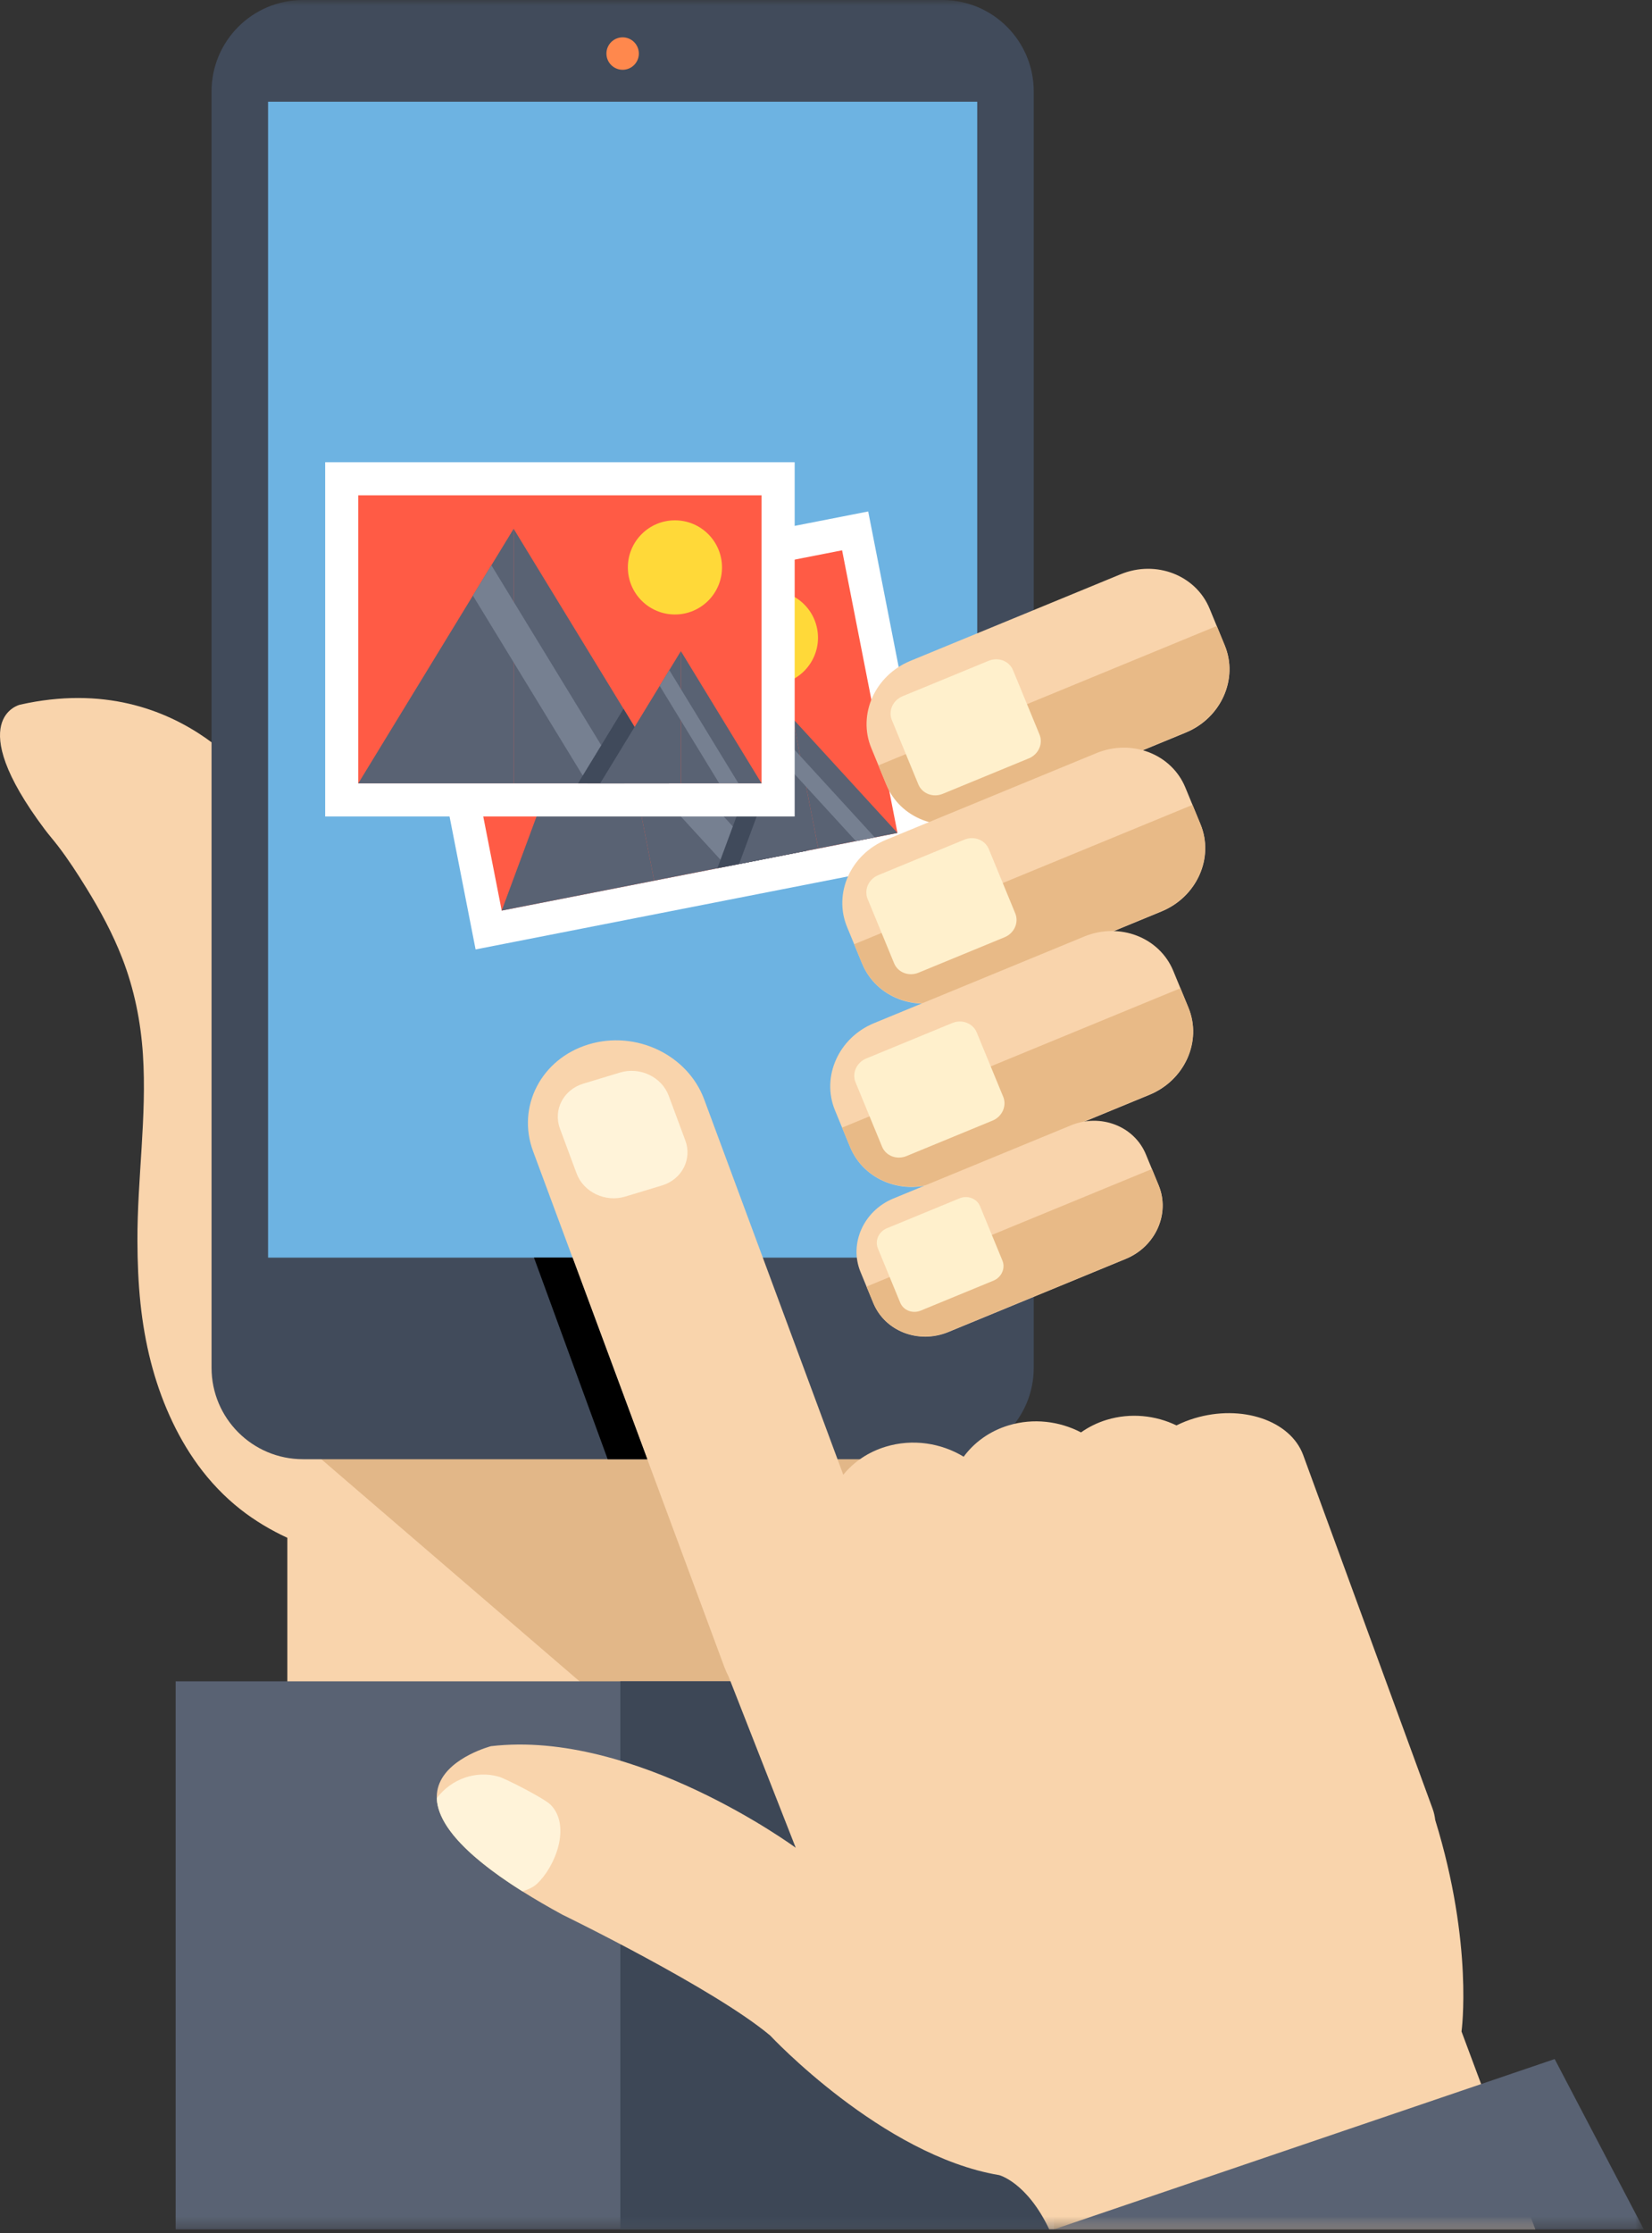
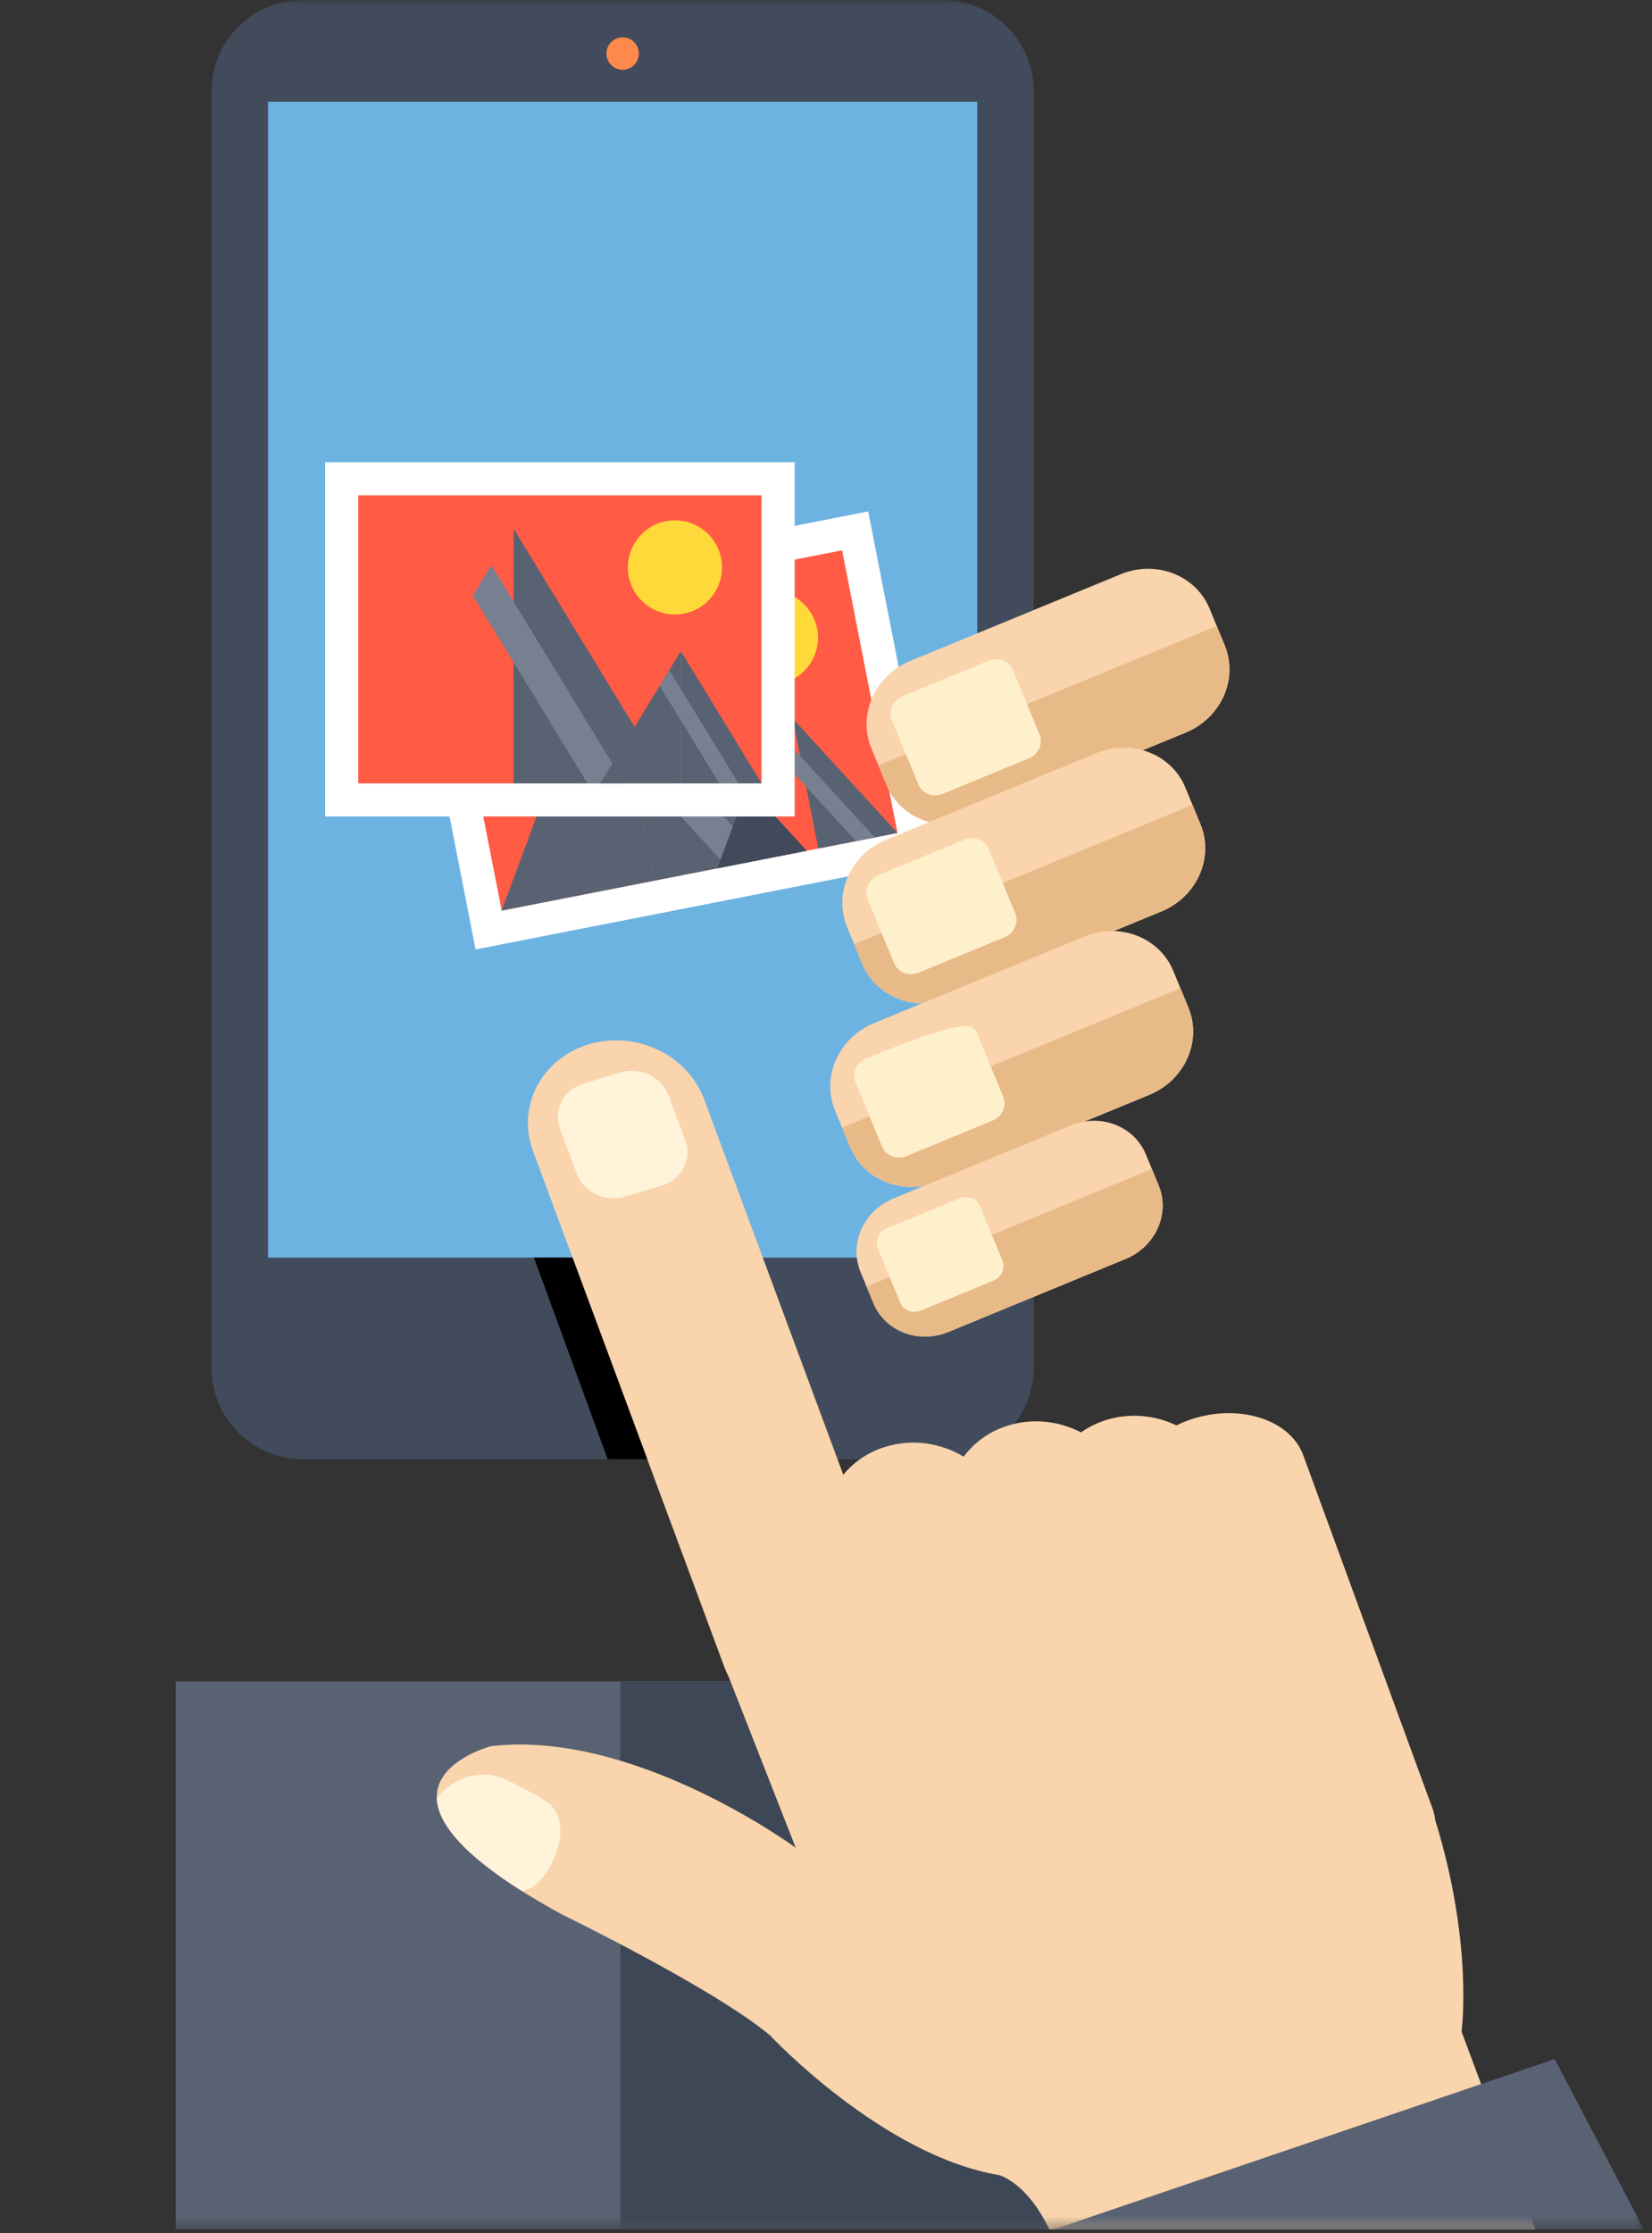
<svg xmlns="http://www.w3.org/2000/svg" xmlns:xlink="http://www.w3.org/1999/xlink" width="148px" height="200px" viewBox="0 0 148 200" version="1.1">
  <rect x="0" y="0" width="148" height="200" fill="#333333" stroke="none" />
  <title>2767815A-CC9C-4F79-9618-B1E5F5671A8C@1.00x</title>
  <desc>Created with sketchtool.</desc>
  <defs>
    <polygon id="path-1" points="0 199.655 147.271 199.655 147.271 -2.75270794e-14 0 -2.75270794e-14" />
  </defs>
  <g id="desktop/mockup" stroke="none" stroke-width="1" fill="none" fill-rule="evenodd">
    <g id="1.0" transform="translate(-1023, -1200)">
      <g id="digital-directory-share-photos" transform="translate(1023, 1200)">
-         <path d="M59.183,133.742 C57.701,120.695 54.669,94.111 54.504,93.449 C54.284,92.571 23.862,71.591 23.862,71.591 C23.862,71.591 16.698,59.747 1.785,63.111 C1.785,63.111 -3.449,64.333 4.007,74.275 C4.362,74.748 4.816,75.27 5.185,75.75 C6.108,76.953 6.939,78.234 7.734,79.524 C8.977,81.535 10.105,83.627 10.96,85.835 C12.029,88.593 12.613,91.496 12.805,94.445 C13.166,99.993 12.292,105.584 12.312,111.144 C12.318,113.015 12.39,114.887 12.587,116.748 C12.773,118.502 13.071,120.245 13.51,121.954 C13.934,123.603 14.489,125.218 15.187,126.771 C15.889,128.335 16.737,129.837 17.749,131.221 C18.831,132.701 20.102,134.039 21.544,135.173 C22.835,136.188 24.253,137.029 25.741,137.719 L25.741,161.217 L79.227,161.217 L79.227,132.075 L59.183,133.742 Z" id="Fill-1" fill="#F9D4AC" />
-         <path d="M90.25,118.246 C88.254,115.776 74.269,122.488 65.394,127.109 L64.736,125.697 L22.868,125.592 L59.987,157.51 L79.308,157.51 L71.248,139.696 C90.426,134.865 90.25,118.246 90.25,118.246" id="Fill-3" fill="#E2B788" />
        <mask id="mask-2" fill="white">
          <use xlink:href="#path-1" />
        </mask>
        <g id="Clip-6" />
        <polygon id="Fill-5" fill="#596273" mask="url(#mask-2)" points="15.736 199.655 94.419 199.655 94.419 150.573 15.736 150.573" />
        <polygon id="Fill-7" fill="#3D4756" mask="url(#mask-2)" points="55.575 199.655 94.419 199.655 94.419 150.573 55.575 150.573" />
        <path d="M92.61,122.493 C92.61,127.015 88.945,130.68 84.424,130.68 L27.143,130.68 C22.619,130.68 18.952,127.015 18.952,122.493 L18.952,8.188 C18.952,3.665 22.619,9.68523002e-05 27.143,9.68523002e-05 L84.424,9.68523002e-05 C88.945,9.68523002e-05 92.61,3.665 92.61,8.188 L92.61,122.493 Z" id="Fill-8" fill="#414B5B" mask="url(#mask-2)" />
        <polygon id="Fill-9" fill="#6DB3E2" mask="url(#mask-2)" points="24.015 112.627 87.548 112.627 87.548 9.109 24.015 9.109" />
        <path d="M57.234,4.797 C57.234,5.599 56.583,6.249 55.782,6.249 C54.979,6.249 54.329,5.599 54.329,4.797 C54.329,3.994 54.979,3.344 55.782,3.344 C56.583,3.344 57.234,3.994 57.234,4.797" id="Fill-10" fill="#FF884D" mask="url(#mask-2)" />
        <polygon id="Fill-11" fill="#FFFFFF" mask="url(#mask-2)" points="42.608 85.027 36.505 53.895 77.78 45.804 83.884 76.936" />
        <polygon id="Fill-12" fill="#FF5B45" mask="url(#mask-2)" points="80.405 74.597 44.946 81.548 39.984 56.234 75.442 49.283" />
        <polygon id="Fill-13" fill="#596273" mask="url(#mask-2)" points="44.947 81.549 54.221 56.496 58.607 78.871" />
        <polygon id="Fill-14" fill="#596273" mask="url(#mask-2)" points="72.267 76.192 54.221 56.496 58.607 78.87" />
        <polygon id="Fill-15" fill="#768091" mask="url(#mask-2)" points="51.788 63.069 65.099 77.598 68.354 76.96 52.893 60.084" />
        <polygon id="Fill-16" fill="#404A5B" mask="url(#mask-2)" points="72.267 76.192 66.981 70.423 64.265 77.761" />
-         <polygon id="Fill-17" fill="#596273" mask="url(#mask-2)" points="66.212 77.38 71.029 64.365 73.308 75.988" />
        <polygon id="Fill-18" fill="#596273" mask="url(#mask-2)" points="80.405 74.597 71.03 64.365 73.309 75.989" />
        <polygon id="Fill-19" fill="#768091" mask="url(#mask-2)" points="69.766 67.78 76.681 75.327 78.372 74.996 70.34 66.229" />
        <path d="M73.204,56.298 C73.652,58.584 72.162,60.799 69.877,61.248 C67.591,61.695 65.376,60.206 64.928,57.921 C64.48,55.635 65.969,53.42 68.254,52.972 C70.54,52.524 72.756,54.013 73.204,56.298" id="Fill-20" fill="#FFD939" mask="url(#mask-2)" />
        <polygon id="Fill-21" fill="#FFFFFF" mask="url(#mask-2)" points="29.132 73.121 71.193 73.121 71.193 41.396 29.132 41.396" />
        <polygon id="Fill-22" fill="#FF5B45" mask="url(#mask-2)" points="32.096 70.157 68.229 70.157 68.229 44.36 32.096 44.36" />
-         <polygon id="Fill-23" fill="#596273" mask="url(#mask-2)" points="32.096 70.157 46.017 47.356 46.017 70.157" />
        <polygon id="Fill-24" fill="#596273" mask="url(#mask-2)" points="59.937 70.157 46.016 47.356 46.016 70.157" />
        <polygon id="Fill-25" fill="#768091" mask="url(#mask-2)" points="42.364 53.338 52.633 70.157 55.949 70.157 44.023 50.622" />
-         <polygon id="Fill-26" fill="#404A5B" mask="url(#mask-2)" points="59.937 70.157 55.859 63.478 51.782 70.157" />
        <polygon id="Fill-27" fill="#596273" mask="url(#mask-2)" points="53.766 70.157 60.998 58.312 60.998 70.157" />
        <polygon id="Fill-28" fill="#596273" mask="url(#mask-2)" points="68.229 70.157 60.998 58.312 60.998 70.157" />
        <polygon id="Fill-29" fill="#768091" mask="url(#mask-2)" points="59.1 61.42 64.435 70.157 66.158 70.157 59.962 60.009" />
        <path d="M64.683,50.815 C64.683,53.143 62.795,55.031 60.466,55.031 C58.137,55.031 56.249,53.143 56.249,50.815 C56.249,48.486 58.137,46.598 60.466,46.598 C62.795,46.598 64.683,48.486 64.683,50.815" id="Fill-30" fill="#FFD939" mask="url(#mask-2)" />
        <path d="M109.726,57.81 C110.962,60.813 109.397,64.305 106.233,65.609 L87.391,73.369 C84.223,74.673 80.653,73.295 79.417,70.291 L78.056,66.989 C76.82,63.986 78.385,60.494 81.55,59.189 L100.392,51.43 C103.56,50.126 107.131,51.504 108.366,54.507 L109.726,57.81 Z" id="Fill-31" fill="#F9D4AC" mask="url(#mask-2)" />
        <path d="M78.698,68.544 L79.407,70.268 C80.643,73.27 84.213,74.649 87.381,73.344 L106.221,65.585 C109.389,64.281 110.953,60.788 109.718,57.784 L109.007,56.062 L78.698,68.544 Z" id="Fill-32" fill="#E8BA87" mask="url(#mask-2)" />
        <path d="M93.128,65.781 C93.467,66.603 93.038,67.559 92.171,67.917 L84.458,71.093 C83.591,71.449 82.613,71.074 82.274,70.25 L79.901,64.488 C79.562,63.666 79.991,62.711 80.856,62.353 L88.572,59.177 C89.438,58.819 90.418,59.196 90.754,60.019 L93.128,65.781 Z" id="Fill-33" fill="#FFF0CC" mask="url(#mask-2)" />
        <path d="M107.554,73.828 C108.789,76.832 107.226,80.323 104.06,81.627 L85.216,89.388 C82.051,90.692 78.482,89.314 77.244,86.311 L75.884,83.008 C74.647,80.006 76.212,76.512 79.38,75.208 L98.22,67.449 C101.388,66.145 104.958,67.522 106.193,70.525 L107.554,73.828 Z" id="Fill-34" fill="#F9D4AC" mask="url(#mask-2)" />
        <path d="M76.525,84.561 L77.234,86.287 C78.471,89.29 82.042,90.667 85.208,89.362 L104.049,81.604 C107.216,80.299 108.78,76.807 107.545,73.803 L106.834,72.081 L76.525,84.561 Z" id="Fill-35" fill="#E8BA87" mask="url(#mask-2)" />
        <path d="M90.956,81.8 C91.293,82.62 90.866,83.579 89.999,83.935 L82.286,87.112 C81.418,87.469 80.44,87.092 80.102,86.269 L77.729,80.507 C77.39,79.684 77.818,78.729 78.686,78.371 L86.398,75.195 C87.266,74.837 88.244,75.215 88.583,76.036 L90.956,81.8 Z" id="Fill-36" fill="#FFF0CC" mask="url(#mask-2)" />
        <path d="M106.472,90.25 C107.709,93.254 106.145,96.744 102.978,98.049 L84.137,105.809 C80.971,107.112 77.4,105.736 76.163,102.732 L74.803,99.431 C73.565,96.427 75.132,92.935 78.299,91.63 L97.139,83.87 C100.307,82.567 103.876,83.944 105.113,86.948 L106.472,90.25 Z" id="Fill-37" fill="#F9D4AC" mask="url(#mask-2)" />
        <path d="M75.445,100.984 L76.154,102.709 C77.39,105.712 80.96,107.089 84.127,105.785 L102.968,98.025 C106.135,96.721 107.7,93.228 106.463,90.226 L105.753,88.502 L75.445,100.984 Z" id="Fill-38" fill="#E8BA87" mask="url(#mask-2)" />
-         <path d="M89.875,98.222 C90.212,99.043 89.785,100 88.917,100.357 L81.205,103.535 C80.337,103.89 79.358,103.514 79.022,102.691 L76.648,96.93 C76.31,96.107 76.738,95.151 77.603,94.794 L85.318,91.616 C86.185,91.259 87.163,91.636 87.502,92.459 L89.875,98.222 Z" id="Fill-39" fill="#FFF0CC" mask="url(#mask-2)" />
+         <path d="M89.875,98.222 C90.212,99.043 89.785,100 88.917,100.357 L81.205,103.535 C80.337,103.89 79.358,103.514 79.022,102.691 L76.648,96.93 C76.31,96.107 76.738,95.151 77.603,94.794 C86.185,91.259 87.163,91.636 87.502,92.459 L89.875,98.222 Z" id="Fill-39" fill="#FFF0CC" mask="url(#mask-2)" />
        <path d="M103.806,106.165 C104.848,108.7 103.53,111.646 100.857,112.744 L84.965,119.291 C82.293,120.392 79.281,119.229 78.24,116.696 L77.091,113.911 C76.049,111.376 77.367,108.431 80.039,107.331 L95.932,100.786 C98.603,99.685 101.614,100.848 102.658,103.38 L103.806,106.165 Z" id="Fill-40" fill="#F9D4AC" mask="url(#mask-2)" />
        <path d="M77.631,115.22 L78.231,116.675 C79.274,119.208 82.285,120.372 84.957,119.27 L100.849,112.725 C103.521,111.625 104.841,108.681 103.796,106.146 L103.198,104.692 L77.631,115.22 Z" id="Fill-41" fill="#E8BA87" mask="url(#mask-2)" />
        <path d="M89.804,112.891 C90.091,113.584 89.728,114.391 88.998,114.692 L82.492,117.371 C81.759,117.672 80.935,117.355 80.648,116.661 L78.647,111.8 C78.362,111.108 78.723,110.299 79.455,109.998 L85.962,107.319 C86.692,107.017 87.518,107.337 87.803,108.029 L89.804,112.891 Z" id="Fill-42" fill="#FFF0CC" mask="url(#mask-2)" />
        <path d="M94,199.655 L137.549,199.655 L130.935,181.931 C130.935,181.931 132.024,174.158 128.58,162.995 C128.538,162.648 128.464,162.304 128.338,161.965 L116.747,130.299 C115.6,127.207 111.237,125.738 107.002,127.017 C106.433,127.189 105.898,127.406 105.396,127.653 C103.515,126.748 101.285,126.508 99.155,127.152 C98.297,127.412 97.525,127.8 96.846,128.279 C94.915,127.274 92.584,126.977 90.36,127.649 C88.651,128.166 87.277,129.177 86.334,130.457 C84.317,129.233 81.773,128.827 79.36,129.557 C77.78,130.034 76.48,130.931 75.548,132.074 L63.088,98.46 C61.604,94.457 56.965,92.248 52.731,93.531 C48.498,94.811 46.269,99.095 47.756,103.097 L64.901,149.311 C65.008,149.599 65.134,149.874 65.272,150.142 L71.288,165.478 C71.288,165.478 56.87,154.861 43.985,156.381 C43.985,156.381 29.588,160.137 50.377,171.467 C50.377,171.467 64.01,178.096 69.003,182.297 C69.003,182.297 79.035,193.038 89.517,194.795 C89.517,194.795 92.002,195.435 94,199.655" id="Fill-43" fill="#F9D4AC" mask="url(#mask-2)" />
        <polygon id="Fill-44" fill="#000000" mask="url(#mask-2)" points="54.44 130.681 57.989 130.681 51.291 112.627 47.838 112.627" />
        <path d="M61.397,102.136 C62.025,103.823 61.084,105.628 59.3,106.167 L56.017,107.16 C54.234,107.699 52.279,106.77 51.653,105.083 L50.165,101.077 C49.539,99.391 50.478,97.585 52.262,97.046 L55.546,96.052 C57.328,95.512 59.282,96.443 59.909,98.13 L61.397,102.136 Z" id="Fill-45" fill="#FFF3D9" mask="url(#mask-2)" />
        <path d="M44.679,159.109 C42.636,158.533 40.442,159.301 39.134,161.031 C39.194,163.03 41.047,165.76 46.809,169.385 C47.274,169.227 47.749,169.039 48.106,168.706 C49.75,167.173 51.184,163.53 49.335,161.63 C48.803,161.083 45.313,159.288 44.679,159.109" id="Fill-46" fill="#FFF3D9" mask="url(#mask-2)" />
        <polygon id="Fill-47" fill="#596273" mask="url(#mask-2)" points="147.271 199.655 139.28 184.4 94.419 199.655" />
      </g>
    </g>
  </g>
</svg>